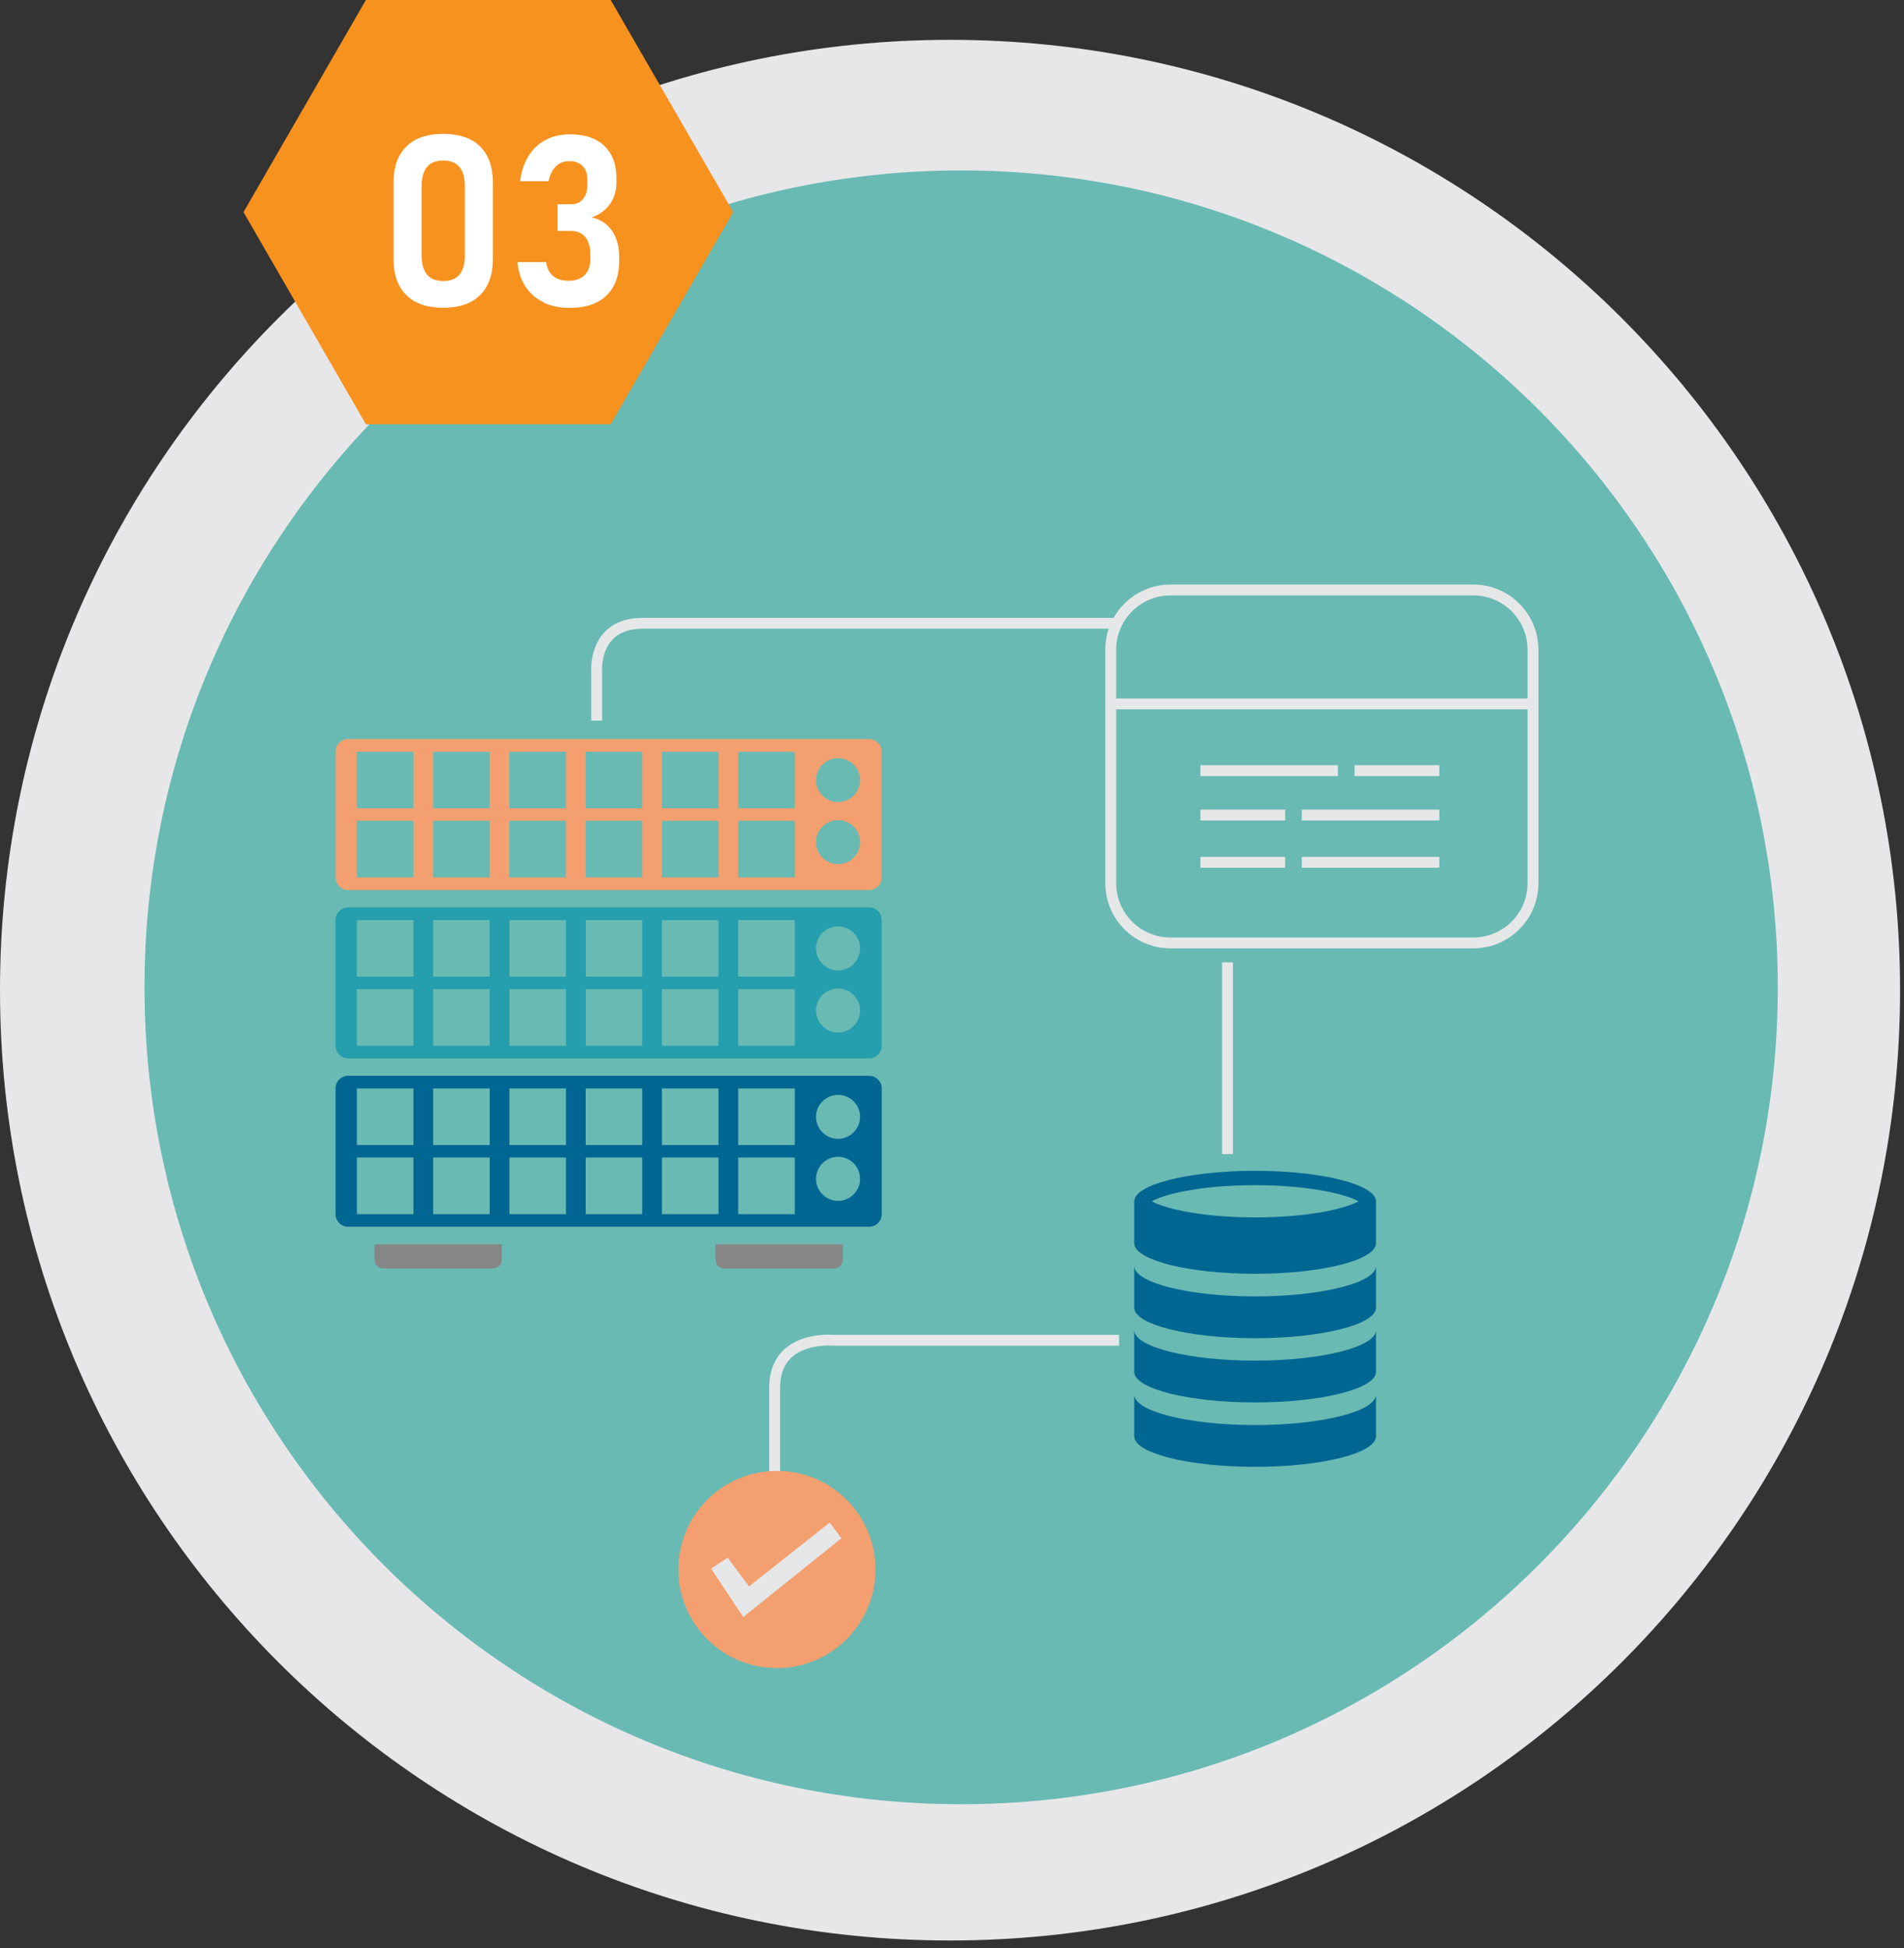
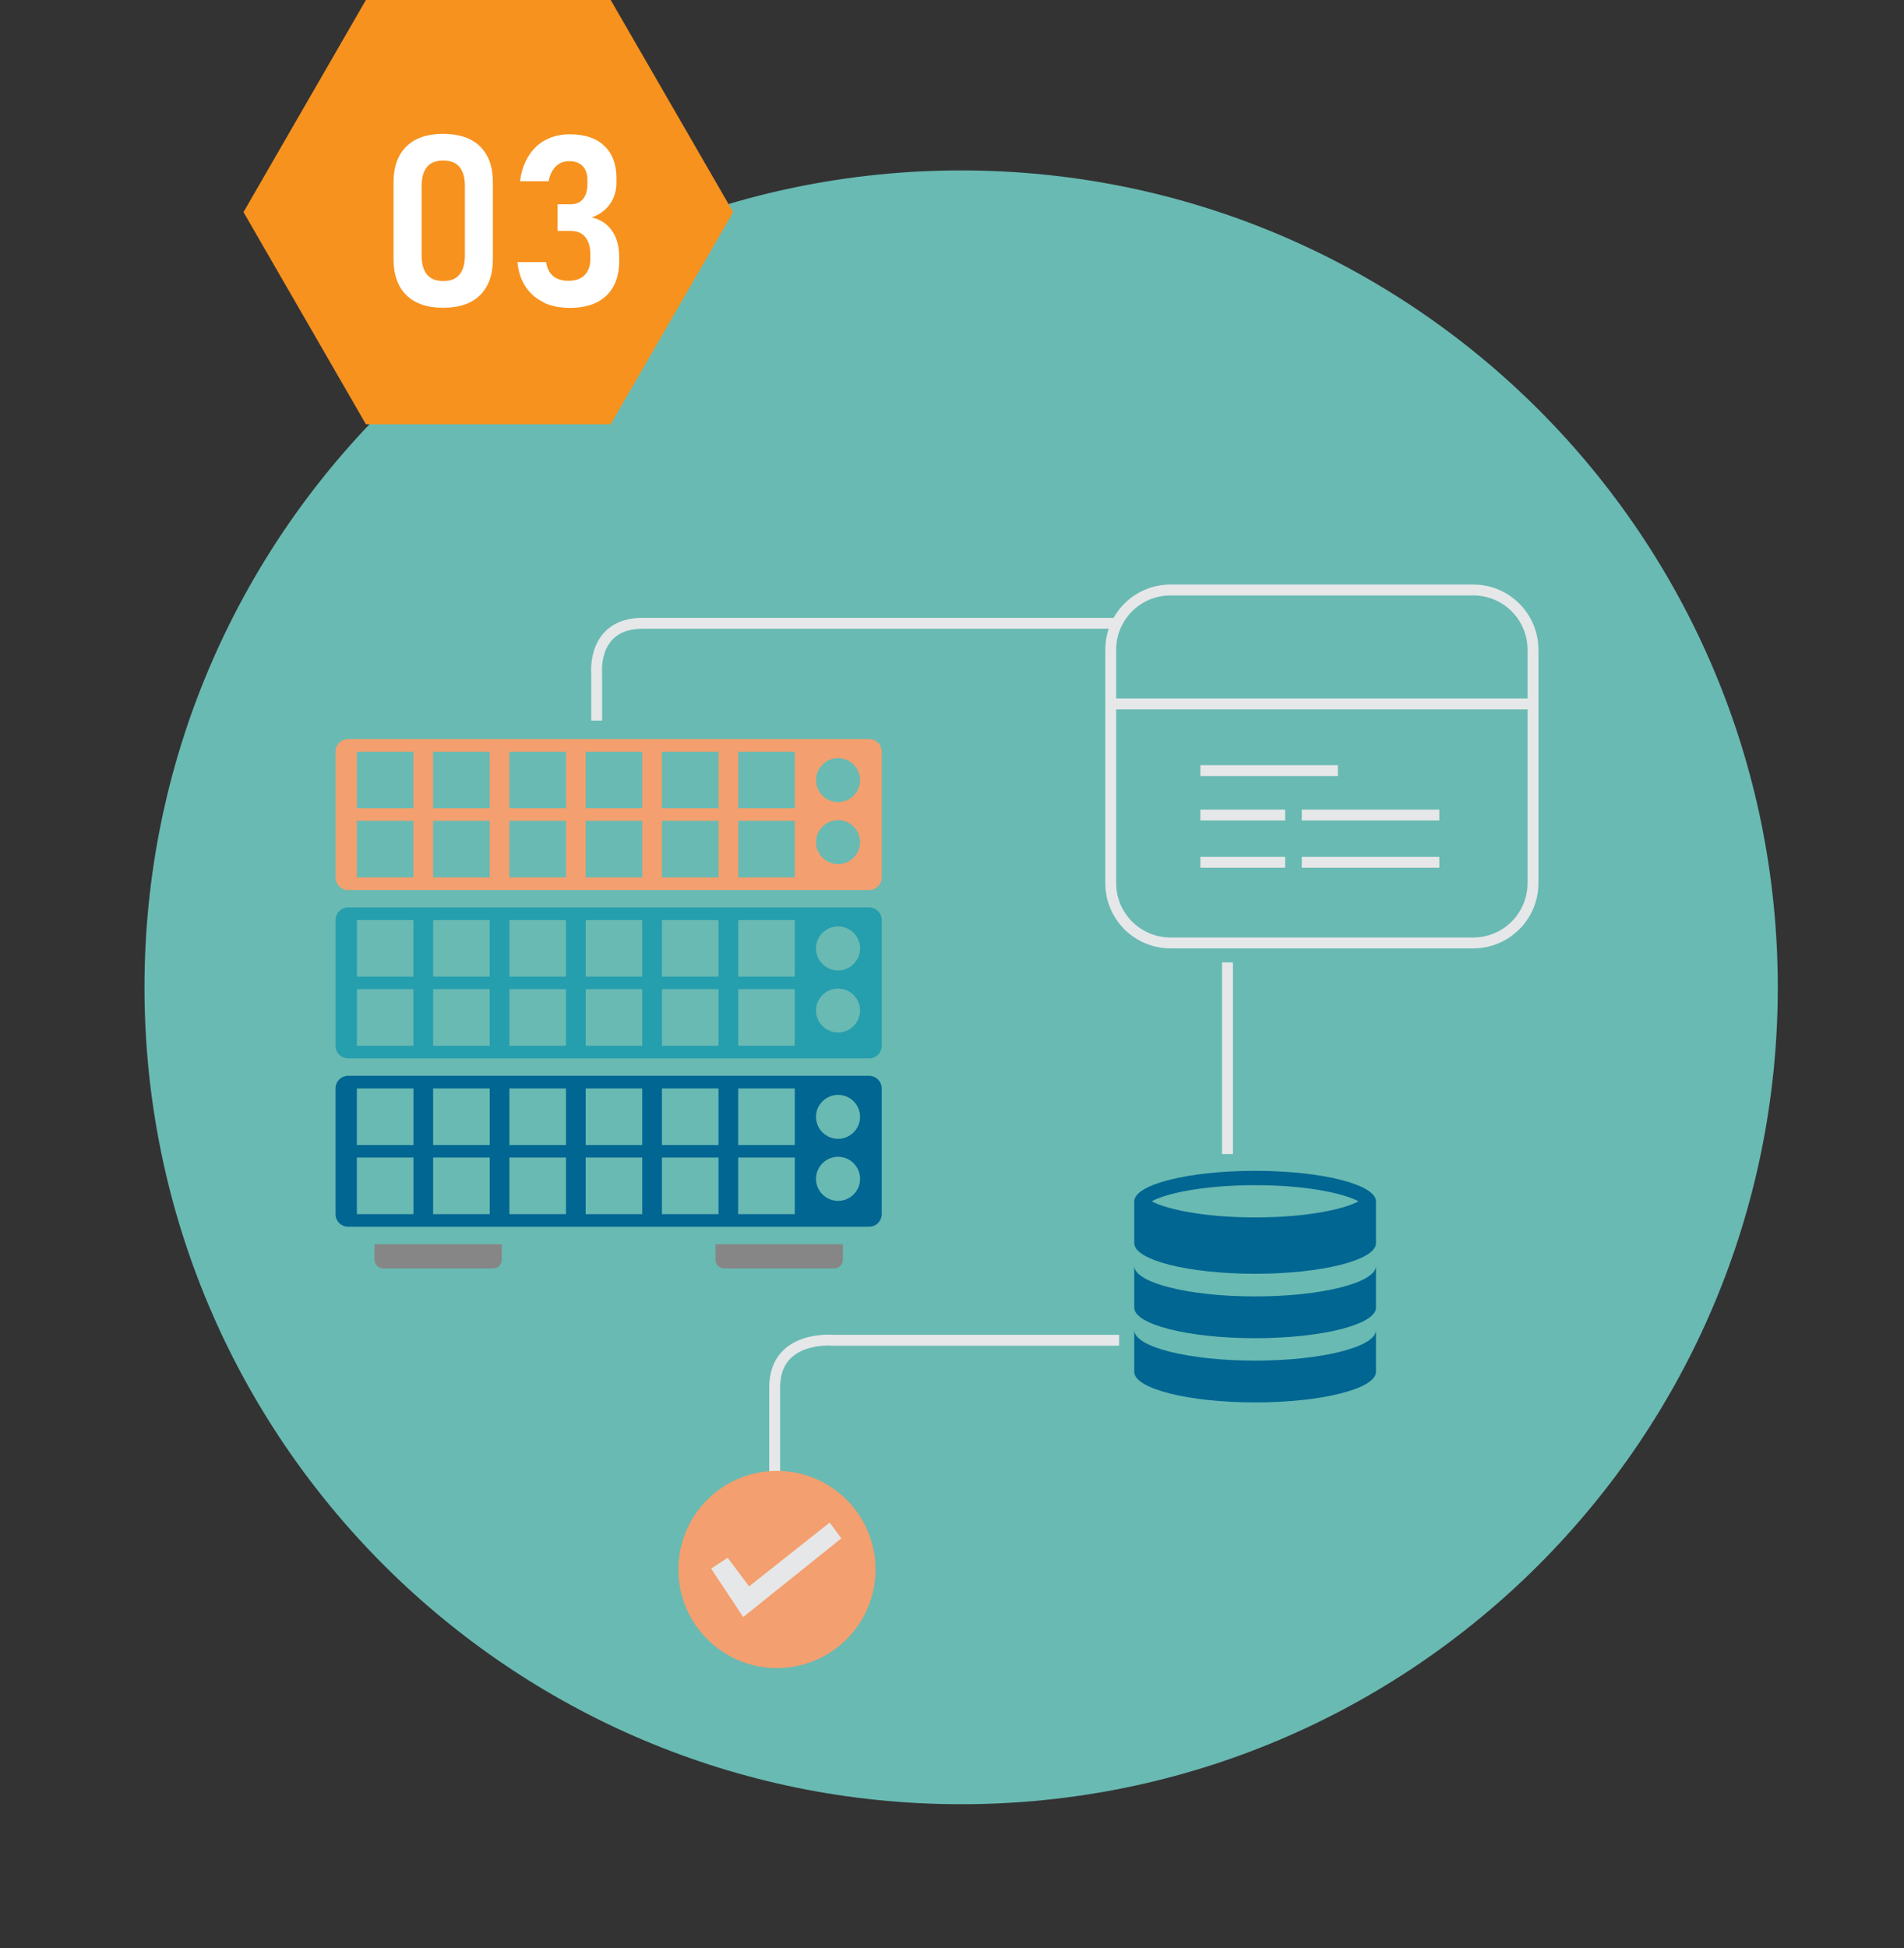
<svg xmlns="http://www.w3.org/2000/svg" width="175" height="179" viewBox="0 0 175 179" fill="none">
  <rect x="0" y="0" width="175" height="179" fill="#333333" stroke="none" />
  <g clip-path="url(#clip0_226_338)">
-     <path d="M87.32 178.3C135.546 178.3 174.64 139.206 174.64 90.98C174.64 42.755 135.546 3.66 87.32 3.66C39.094 3.66 0 42.755 0 90.98C0 139.206 39.094 178.3 87.32 178.3Z" fill="#E7E7E9" />
    <path d="M88.34 165.78C129.795 165.78 163.4 132.175 163.4 90.72C163.4 49.266 129.795 15.66 88.34 15.66C46.886 15.66 13.28 49.266 13.28 90.72C13.28 132.175 46.886 165.78 88.34 165.78Z" fill="#69BAB3" />
    <path d="M34.42 115.75C34.42 116.19 34.78 116.55 35.22 116.55H45.32C45.76 116.55 46.12 116.19 46.12 115.75V114.33H34.41V115.75H34.42Z" fill="#868686" />
    <path d="M65.76 115.75C65.76 116.19 66.12 116.55 66.56 116.55H76.66C77.1 116.55 77.47 116.19 77.47 115.75V114.33H65.76V115.75Z" fill="#868686" />
    <path d="M79.88 83.38H32C31.36 83.38 30.84 83.9 30.84 84.54V96.09C30.84 96.73 31.36 97.25 32 97.25H79.88C80.52 97.25 81.04 96.73 81.04 96.09V84.54C81.04 83.9 80.52 83.38 79.88 83.38ZM38 96.09H32.8V90.89H38V96.09ZM38 89.74H32.8V84.54H38V89.74ZM45.01 96.09H39.81V90.89H45.01V96.09ZM45.01 89.74H39.81V84.54H45.01V89.74ZM52.02 96.09H46.82V90.89H52.02V96.09ZM52.02 89.74H46.82V84.54H52.02V89.74ZM59.03 96.09H53.83V90.89H59.03V96.09ZM59.03 89.74H53.83V84.54H59.03V89.74ZM66.04 96.09H60.84V90.89H66.04V96.09ZM66.04 89.74H60.84V84.54H66.04V89.74ZM73.05 96.09H67.85V90.89H73.05V96.09ZM73.05 89.74H67.85V84.54H73.05V89.74ZM77.03 94.87C75.91 94.87 75 93.96 75 92.85C75 91.74 75.91 90.83 77.03 90.83C78.15 90.83 79.05 91.74 79.05 92.85C79.05 93.96 78.14 94.87 77.03 94.87ZM77.03 89.17C75.91 89.17 75 88.26 75 87.14C75 86.02 75.91 85.12 77.03 85.12C78.15 85.12 79.05 86.03 79.05 87.14C79.05 88.25 78.14 89.17 77.03 89.17Z" fill="#259EAD" />
    <path d="M79.88 98.85H32C31.36 98.85 30.84 99.37 30.84 100.01V111.56C30.84 112.2 31.36 112.72 32 112.72H79.88C80.52 112.72 81.04 112.2 81.04 111.56V100.01C81.04 99.37 80.52 98.85 79.88 98.85ZM38 111.56H32.8V106.36H38V111.56ZM38 105.21H32.8V100.01H38V105.21ZM45.01 111.56H39.81V106.36H45.01V111.56ZM45.01 105.21H39.81V100.01H45.01V105.21ZM52.02 111.56H46.82V106.36H52.02V111.56ZM52.02 105.21H46.82V100.01H52.02V105.21ZM59.03 111.56H53.83V106.36H59.03V111.56ZM59.03 105.21H53.83V100.01H59.03V105.21ZM66.04 111.56H60.84V106.36H66.04V111.56ZM66.04 105.21H60.84V100.01H66.04V105.21ZM73.05 111.56H67.85V106.36H73.05V111.56ZM73.05 105.21H67.85V100.01H73.05V105.21ZM77.03 110.34C75.91 110.34 75 109.43 75 108.32C75 107.21 75.91 106.29 77.03 106.29C78.15 106.29 79.05 107.2 79.05 108.32C79.05 109.44 78.14 110.34 77.03 110.34ZM77.03 104.64C75.91 104.64 75 103.73 75 102.62C75 101.51 75.91 100.6 77.03 100.6C78.15 100.6 79.05 101.51 79.05 102.62C79.05 103.73 78.14 104.64 77.03 104.64Z" fill="#016692" />
    <path d="M79.88 67.91H32C31.36 67.91 30.84 68.43 30.84 69.07V80.62C30.84 81.26 31.36 81.78 32 81.78H79.88C80.52 81.78 81.04 81.26 81.04 80.62V69.07C81.04 68.43 80.52 67.91 79.88 67.91ZM38 80.62H32.8V75.42H38V80.62ZM38 74.27H32.8V69.07H38V74.27ZM45.01 80.62H39.81V75.42H45.01V80.62ZM45.01 74.27H39.81V69.07H45.01V74.27ZM52.02 80.62H46.82V75.42H52.02V80.62ZM52.02 74.27H46.82V69.07H52.02V74.27ZM59.03 80.62H53.83V75.42H59.03V80.62ZM59.03 74.27H53.83V69.07H59.03V74.27ZM66.04 80.62H60.84V75.42H66.04V80.62ZM66.04 74.27H60.84V69.07H66.04V74.27ZM73.05 80.62H67.85V75.42H73.05V80.62ZM73.05 74.27H67.85V69.07H73.05V74.27ZM77.03 79.4C75.91 79.4 75 78.49 75 77.38C75 76.27 75.91 75.36 77.03 75.36C78.15 75.36 79.05 76.27 79.05 77.38C79.05 78.49 78.14 79.4 77.03 79.4ZM77.03 73.7C75.91 73.7 75 72.79 75 71.68C75 70.57 75.91 69.66 77.03 69.66C78.15 69.66 79.05 70.57 79.05 71.68C79.05 72.79 78.14 73.7 77.03 73.7Z" fill="#F39F6F" />
    <path d="M54.84 66.21V61.789C54.84 61.789 54.44 57.27 59.06 57.27H102.35" stroke="#E6E7E8" stroke-miterlimit="10" />
    <path d="M135.41 54.21H107.58C104.548 54.21 102.09 56.668 102.09 59.7V81.15C102.09 84.182 104.548 86.64 107.58 86.64H135.41C138.442 86.64 140.9 84.182 140.9 81.15V59.7C140.9 56.668 138.442 54.21 135.41 54.21Z" stroke="#E6E7E8" stroke-miterlimit="10" />
    <path d="M102.09 64.68H141.16" stroke="#E6E7E8" stroke-miterlimit="10" />
    <path d="M110.33 70.81H122.97" stroke="#E6E7E8" stroke-miterlimit="10" />
-     <path d="M124.5 70.81H132.29" stroke="#E6E7E8" stroke-miterlimit="10" />
    <path d="M132.29 74.89H119.65" stroke="#E6E7E8" stroke-miterlimit="10" />
    <path d="M118.12 74.89H110.33" stroke="#E6E7E8" stroke-miterlimit="10" />
    <path d="M132.29 79.231H119.65" stroke="#E6E7E8" stroke-miterlimit="10" />
    <path d="M118.12 79.231H110.33" stroke="#E6E7E8" stroke-miterlimit="10" />
    <path d="M104.25 126.05C104.25 127.6 109.22 128.86 115.36 128.86C121.5 128.86 126.47 127.6 126.47 126.05V122.21C126.47 123.76 121.5 125.02 115.36 125.02C109.22 125.02 104.25 123.76 104.25 122.21V126.05Z" fill="#016692" />
    <path d="M104.25 120.15C104.25 121.7 109.22 122.96 115.36 122.96C121.5 122.96 126.47 121.7 126.47 120.15V116.31C126.47 117.86 121.5 119.12 115.36 119.12C109.22 119.12 104.25 117.86 104.25 116.31V120.15Z" fill="#016692" />
    <path d="M115.36 117.04C121.5 117.04 126.47 115.78 126.47 114.23V110.39C126.47 108.84 121.5 107.58 115.36 107.58C109.22 107.58 104.25 108.84 104.25 110.39V114.23C104.25 115.78 109.22 117.04 115.36 117.04ZM115.36 108.9C120.5 108.9 123.77 109.77 124.86 110.38C123.77 111 120.5 111.86 115.36 111.86C110.22 111.86 106.95 110.99 105.86 110.38C106.95 109.76 110.22 108.9 115.36 108.9Z" fill="#016692" />
-     <path d="M126.47 128.13C126.47 129.68 121.5 130.94 115.36 130.94C109.22 130.94 104.25 129.68 104.25 128.13V131.97C104.25 133.52 109.22 134.78 115.36 134.78C121.5 134.78 126.47 133.52 126.47 131.97V128.13Z" fill="#016692" />
    <path d="M112.82 88.43V106.04" stroke="#E6E7E8" stroke-miterlimit="10" />
    <path d="M102.86 123.15H76.56C76.56 123.15 71.2 122.64 71.2 127.49V136.68" stroke="#E6E7E8" stroke-miterlimit="10" />
    <path d="M71.41 153.27C76.413 153.27 80.47 149.214 80.47 144.21C80.47 139.207 76.413 135.15 71.41 135.15C66.406 135.15 62.35 139.207 62.35 144.21C62.35 149.214 66.406 153.27 71.41 153.27Z" fill="#F39F6F" />
    <path d="M65.36 144.13L66.88 143.13L68.85 145.76L76.26 139.9L77.33 141.35L68.31 148.58L65.36 144.13Z" fill="#E6E7E8" />
    <path d="M56.13 0H33.63L22.38 19.49L33.63 38.98H56.13L67.39 19.49L56.13 0Z" fill="#F7921E" />
    <path d="M37.34 27.11C36.56 26.33 36.17 25.24 36.17 23.84V16.74C36.17 15.34 36.56 14.25 37.34 13.47C38.12 12.69 39.25 12.3 40.73 12.3C42.21 12.3 43.35 12.69 44.13 13.46C44.91 14.23 45.3 15.33 45.3 16.74V23.84C45.3 25.24 44.91 26.33 44.13 27.11C43.35 27.89 42.22 28.28 40.74 28.28C39.26 28.28 38.12 27.89 37.34 27.11ZM42.25 25.21C42.57 24.81 42.73 24.22 42.73 23.46V17.11C42.73 16.35 42.57 15.77 42.25 15.36C41.93 14.96 41.42 14.75 40.74 14.75C40.06 14.75 39.55 14.95 39.23 15.36C38.91 15.76 38.75 16.35 38.75 17.11V23.46C38.75 24.22 38.91 24.8 39.23 25.21C39.55 25.61 40.06 25.82 40.74 25.82C41.42 25.82 41.93 25.62 42.25 25.21Z" fill="white" />
    <path d="M49.99 27.79C49.29 27.46 48.73 26.98 48.31 26.35C47.89 25.72 47.64 24.96 47.56 24.08H50.19C50.25 24.47 50.37 24.79 50.54 25.04C50.72 25.29 50.95 25.49 51.24 25.61C51.53 25.74 51.86 25.8 52.24 25.8C52.88 25.8 53.38 25.63 53.73 25.28C54.08 24.93 54.26 24.44 54.26 23.8V23.38C54.26 22.69 54.1 22.16 53.79 21.78C53.48 21.4 53.03 21.22 52.45 21.22H51.24V18.77H52.45C52.94 18.77 53.33 18.61 53.59 18.28C53.86 17.95 53.99 17.5 53.99 16.91V16.53C53.99 15.98 53.84 15.55 53.55 15.26C53.26 14.96 52.85 14.81 52.32 14.81C52 14.81 51.71 14.88 51.46 15.01C51.21 15.15 50.99 15.35 50.81 15.63C50.63 15.91 50.5 16.24 50.42 16.65H47.8C47.91 15.75 48.18 14.97 48.59 14.32C49 13.67 49.53 13.17 50.18 12.84C50.83 12.5 51.56 12.34 52.38 12.34C53.74 12.34 54.8 12.69 55.54 13.4C56.29 14.11 56.66 15.11 56.66 16.4V16.77C56.66 17.52 56.46 18.18 56.07 18.74C55.68 19.3 55.12 19.71 54.39 19.98C55.19 20.16 55.81 20.57 56.25 21.2C56.69 21.83 56.91 22.64 56.91 23.62V23.99C56.91 24.9 56.73 25.68 56.38 26.32C56.03 26.96 55.51 27.46 54.83 27.79C54.15 28.13 53.33 28.29 52.38 28.29C51.43 28.29 50.66 28.13 49.96 27.8L49.99 27.79Z" fill="white" />
  </g>
  <defs>
    <clipPath id="clip0_226_338">
      <rect width="174.64" height="178.3" fill="white" />
    </clipPath>
  </defs>
</svg>